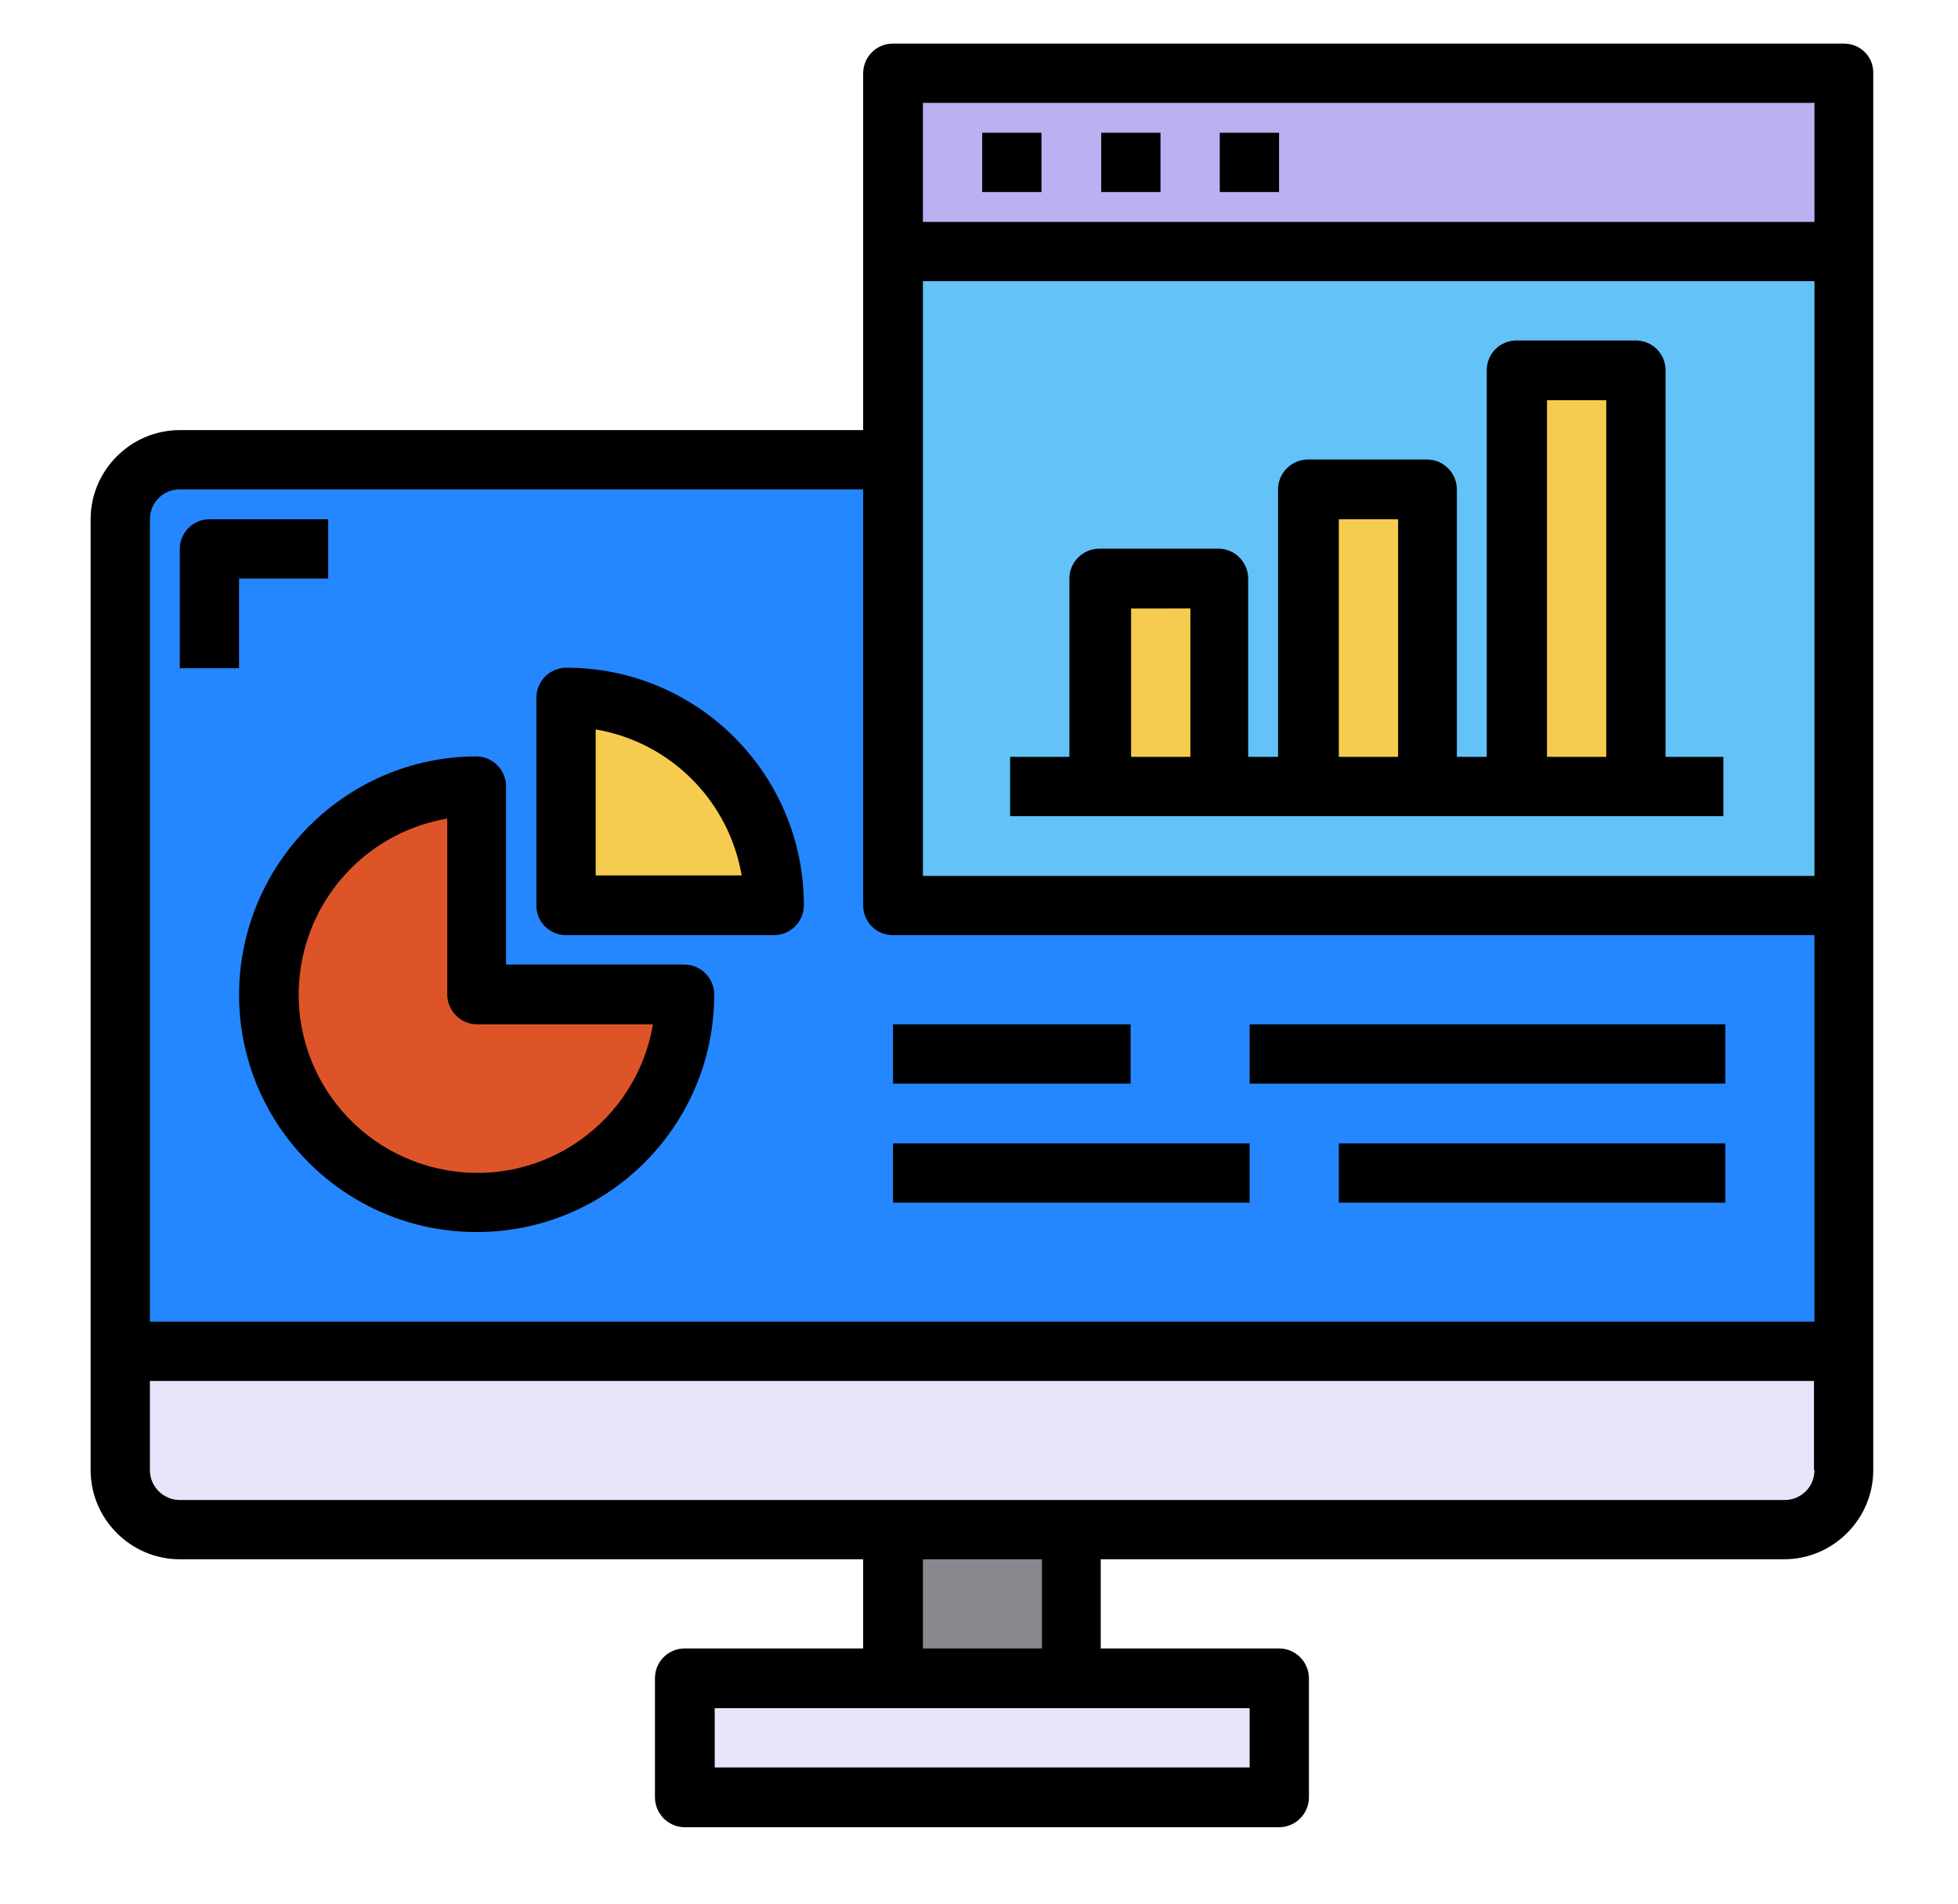
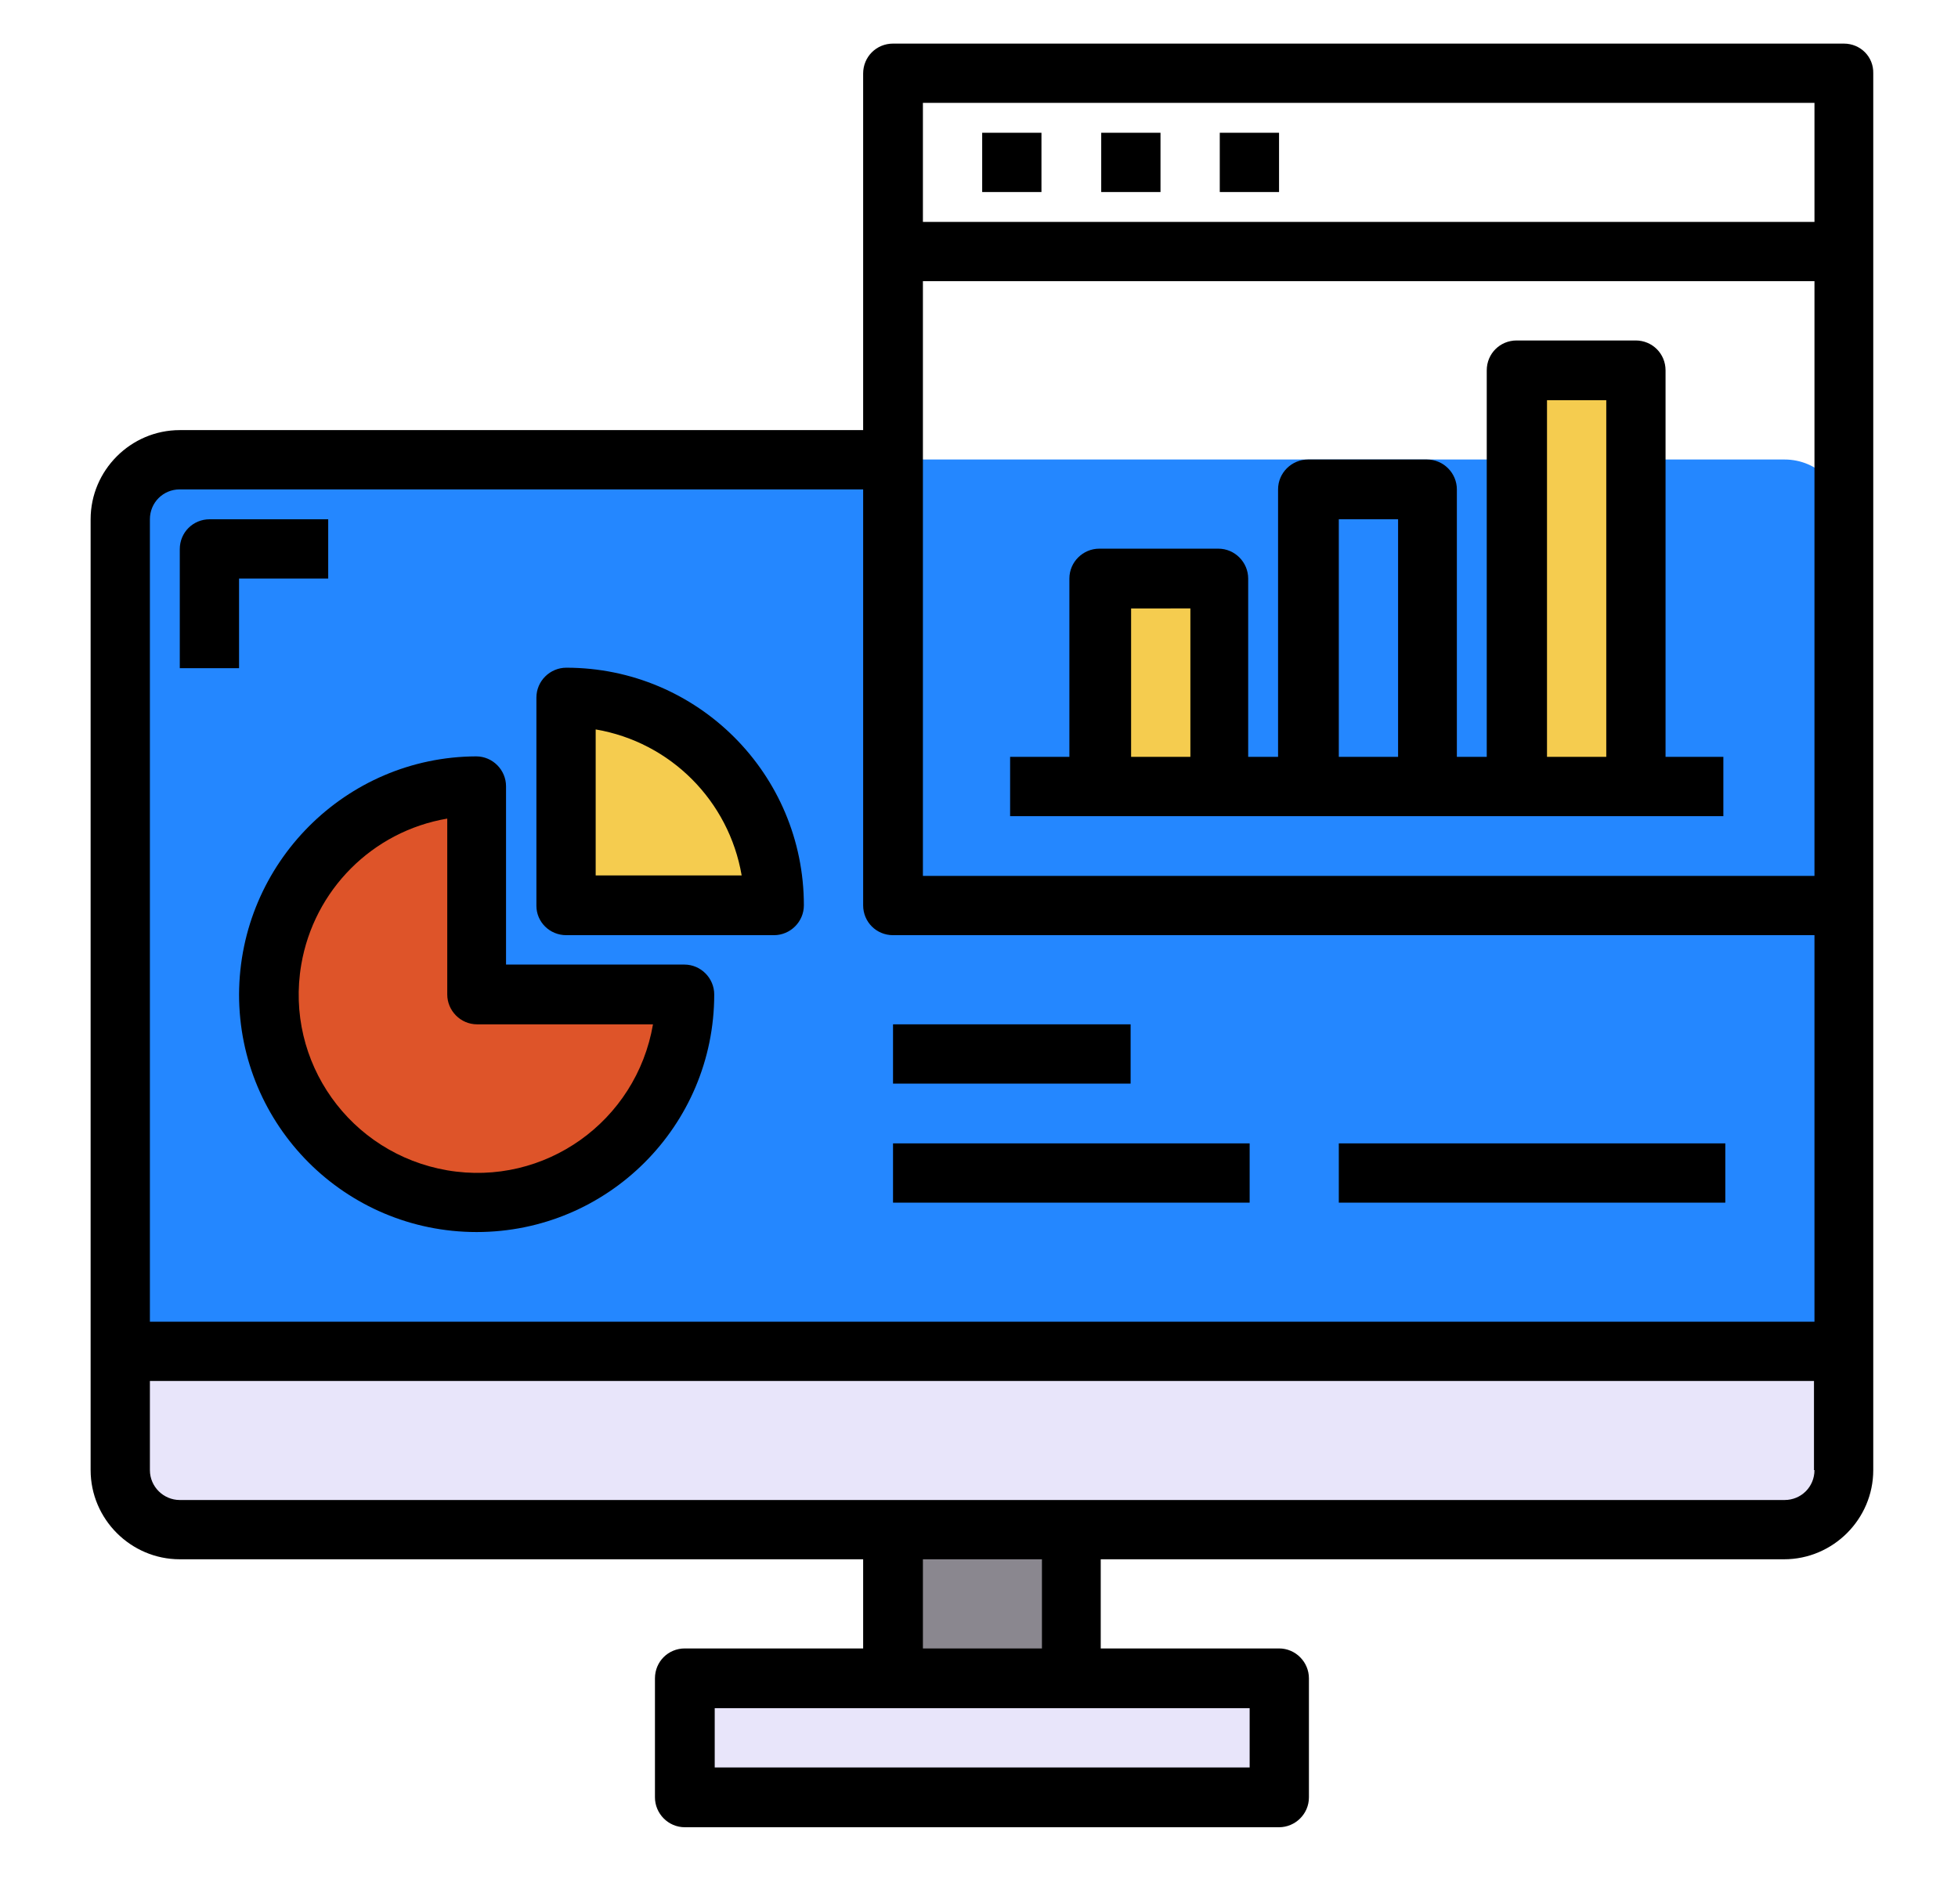
<svg xmlns="http://www.w3.org/2000/svg" xmlns:xlink="http://www.w3.org/1999/xlink" version="1.1" id="Capa_1" x="0px" y="0px" viewBox="0 0 399.7 388.7" style="enable-background:new 0 0 399.7 388.7;" xml:space="preserve" width="399.7" height="388.7">
  <style type="text/css"> .st0{clip-path:url(#SVGID_2_);fill:#2487FF;} .st1{fill:#E8E5FA;} .st2{fill:#8A878F;} .st3{fill:#63C2F7;} .st4{fill:#F5CC4F;} .st5{clip-path:url(#SVGID_4_);fill:#DE5429;} .st6{clip-path:url(#SVGID_4_);fill:#F5CC4F;} .st7{fill:#BAB0F2;} .st8{clip-path:url(#SVGID_6_);fill:#E8E5FA;} .st9{clip-path:url(#SVGID_6_);} .st10{clip-path:url(#SVGID_8_);} .st11{clip-path:url(#SVGID_10_);} </style>
  <g>
    <defs>
      <rect id="SVGID_1_" x="18.5" y="8.9" width="364" height="364" />
    </defs>
    <clipPath id="SVGID_2_">
      <use xlink:href="#SVGID_1_" style="overflow:visible;" />
    </clipPath>
    <path class="st0" d="M36.7,93.8h327.6c6.7,0,12.1,5.4,12.1,12.1v169.9H24.6V106C24.6,99.3,30,93.8,36.7,93.8" />
  </g>
  <rect x="139.8" y="342.6" class="st1" width="121.3" height="24.3" />
  <rect x="182.3" y="312.2" class="st2" width="36.4" height="30.3" />
-   <rect x="182.3" y="15" class="st3" width="194.1" height="169.9" />
  <rect x="224.8" y="118.1" class="st4" width="24.3" height="42.5" />
-   <rect x="267.2" y="99.9" class="st4" width="24.3" height="60.7" />
  <rect x="309.7" y="75.6" class="st4" width="24.3" height="84.9" />
  <g>
    <defs>
      <rect id="SVGID_3_" x="18.5" y="8.9" width="364" height="364" />
    </defs>
    <clipPath id="SVGID_4_">
      <use xlink:href="#SVGID_3_" style="overflow:visible;" />
    </clipPath>
    <path class="st5" d="M139.8,203c0,23.5-19,42.5-42.5,42.5s-42.5-19-42.5-42.5c0-23.5,19-42.5,42.5-42.5V203H139.8z" />
    <path class="st6" d="M158,184.8c0-23.5-19-42.5-42.5-42.5v42.5H158z" />
  </g>
-   <rect x="182.3" y="15" class="st7" width="194.1" height="36.4" />
  <g>
    <defs>
      <rect id="SVGID_5_" x="18.5" y="8.9" width="364" height="364" />
    </defs>
    <clipPath id="SVGID_6_">
      <use xlink:href="#SVGID_5_" style="overflow:visible;" />
    </clipPath>
    <path class="st8" d="M24.6,275.8h351.9v24.3c0,6.7-5.4,12.1-12.1,12.1H36.7c-6.7,0-12.1-5.4-12.1-12.1V275.8z" />
    <path class="st9" d="M370.4,45.3h-182V21h182V45.3z M370.4,178.8h-182V57.4h182V178.8z M370.4,269.8H30.6V106 c0-3.4,2.7-6.1,6.1-6.1h139.5v84.9c0,3.4,2.7,6.1,6.1,6.1h188.1V269.8z M370.4,300.1c0,3.4-2.7,6.1-6.1,6.1H36.7 c-3.3,0-6.1-2.7-6.1-6.1v-18.2h339.7V300.1z M188.4,318.3h24.3v18.2h-24.3V318.3z M255.1,360.8H145.9v-12.1h109.2V360.8z M376.4,8.9H182.3c-3.4,0-6.1,2.7-6.1,6.1v72.8H36.7c-10,0-18.2,8.2-18.2,18.2v194.1c0,10,8.2,18.2,18.2,18.2h139.5v18.2h-36.4 c-3.4,0-6.1,2.7-6.1,6.1v24.3c0,3.3,2.7,6.1,6.1,6.1h121.3c3.3,0,6.1-2.7,6.1-6.1v-24.3c0-3.3-2.7-6.1-6.1-6.1h-36.4v-18.2h139.5 c10,0,18.2-8.2,18.2-18.2V15C382.5,11.6,379.8,8.9,376.4,8.9" />
  </g>
  <rect x="200.5" y="27.1" width="12.1" height="12.1" />
  <rect x="224.8" y="27.1" width="12.1" height="12.1" />
  <rect x="249" y="27.1" width="12.1" height="12.1" />
  <g>
    <defs>
      <rect id="SVGID_7_" x="18.5" y="8.9" width="364" height="364" />
    </defs>
    <clipPath id="SVGID_8_">
      <use xlink:href="#SVGID_7_" style="overflow:visible;" />
    </clipPath>
    <path class="st10" d="M327.9,154.5h-12.1V81.7h12.1V154.5z M285.4,154.5h-12.1V106h12.1V154.5z M243,154.5h-12.1v-30.3H243V154.5z M340,154.5V75.6c0-3.4-2.7-6.1-6.1-6.1h-24.3c-3.4,0-6.1,2.7-6.1,6.1v78.9h-6.1V99.9c0-3.3-2.7-6.1-6.1-6.1h-24.3 c-3.3,0-6.1,2.7-6.1,6.1v54.6h-6.1v-36.4c0-3.3-2.7-6.1-6.1-6.1h-24.3c-3.3,0-6.1,2.7-6.1,6.1v36.4h-12.1v12.1h145.6v-12.1H340z" />
    <path class="st10" d="M91.3,167.1V203c0,3.3,2.7,6.1,6.1,6.1h35.9c-3.4,19.8-22.1,33.2-42,29.8c-19.8-3.4-33.2-22.1-29.8-42 C64.1,181.7,76,169.7,91.3,167.1 M48.8,203c0,26.8,21.7,48.5,48.5,48.5c26.8,0,48.5-21.7,48.5-48.5c0-3.3-2.7-6.1-6.1-6.1h-36.4 v-36.4c0-3.3-2.7-6.1-6.1-6.1C70.6,154.5,48.9,176.2,48.8,203" />
    <path class="st10" d="M121.6,148.9c15.3,2.6,27.2,14.6,29.8,29.8h-29.8V148.9z M115.6,190.9H158c3.3,0,6.1-2.7,6.1-6.1 c0-26.8-21.7-48.5-48.5-48.5c-3.3,0-6.1,2.7-6.1,6.1v42.5C109.5,188.2,112.2,190.9,115.6,190.9" />
  </g>
  <rect x="182.3" y="209.1" width="48.5" height="12.1" />
-   <rect x="255.1" y="209.1" width="97.1" height="12.1" />
  <rect x="182.3" y="233.4" width="72.8" height="12.1" />
  <rect x="273.3" y="233.4" width="78.9" height="12.1" />
  <g>
    <defs>
      <rect id="SVGID_9_" x="18.5" y="8.9" width="364" height="364" />
    </defs>
    <clipPath id="SVGID_10_">
      <use xlink:href="#SVGID_9_" style="overflow:visible;" />
    </clipPath>
    <path class="st11" d="M48.8,118.1H67V106H42.8c-3.4,0-6.1,2.7-6.1,6.1v24.3h12.1V118.1z" />
  </g>
</svg>